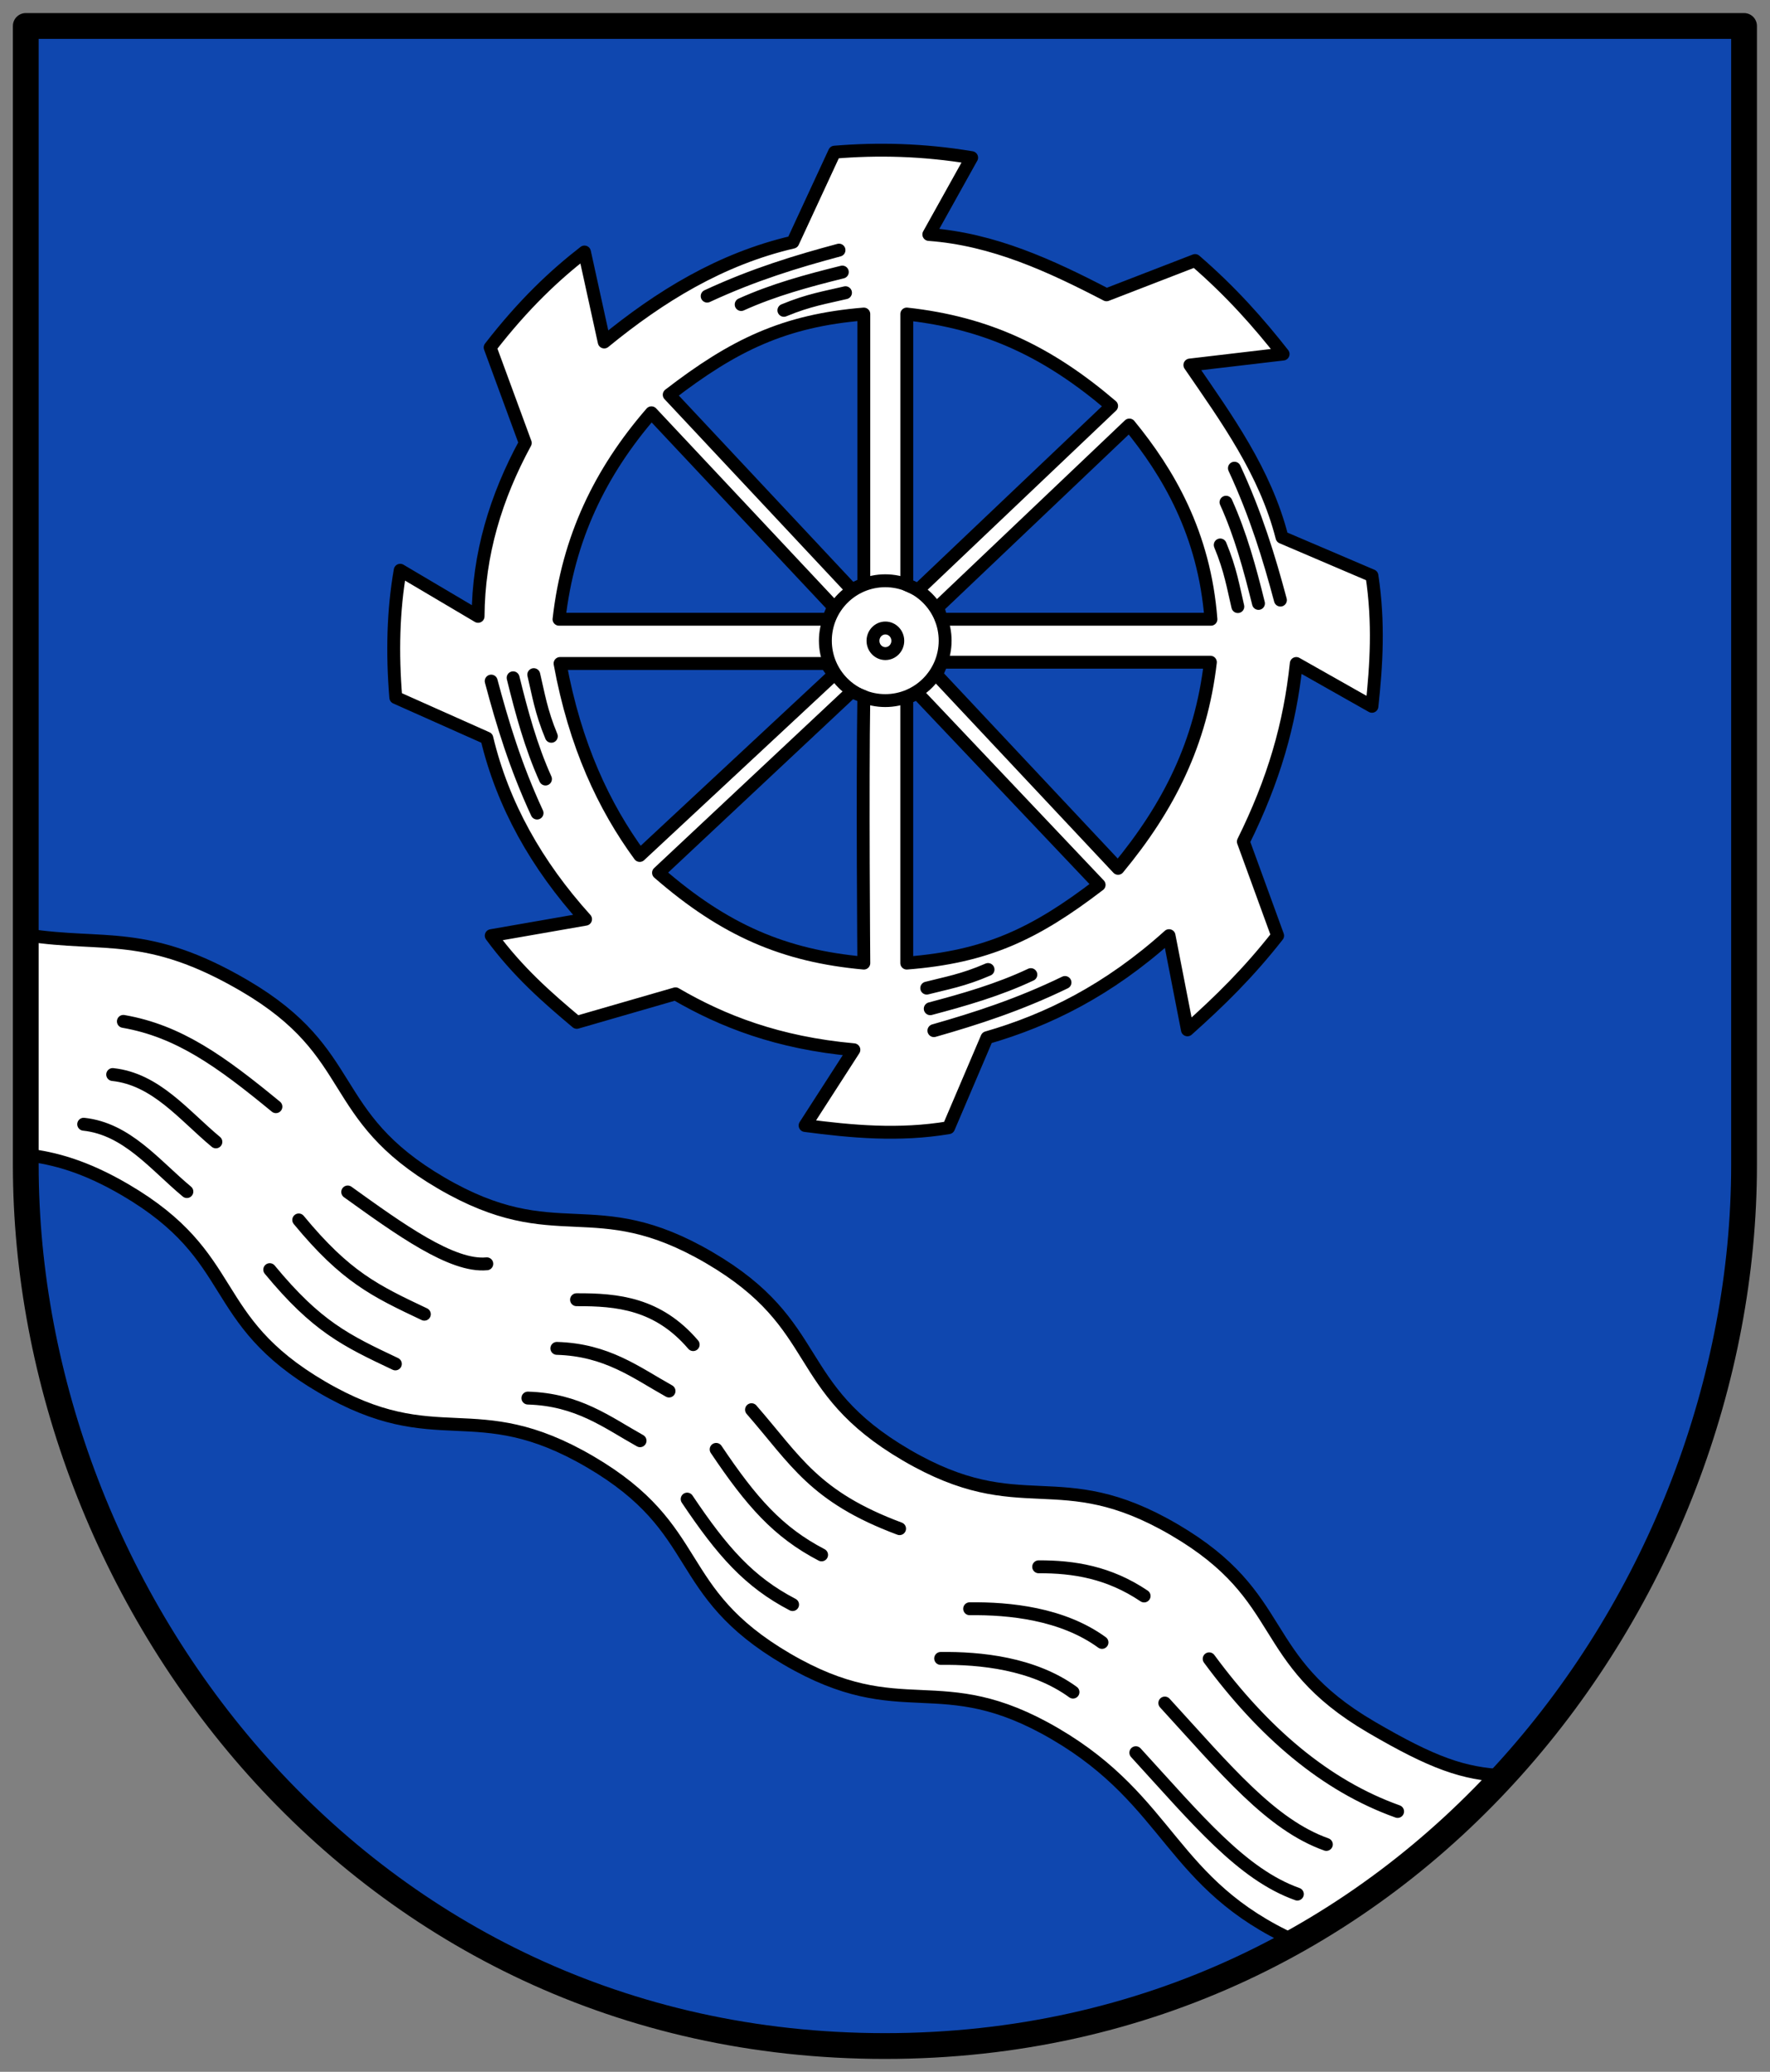
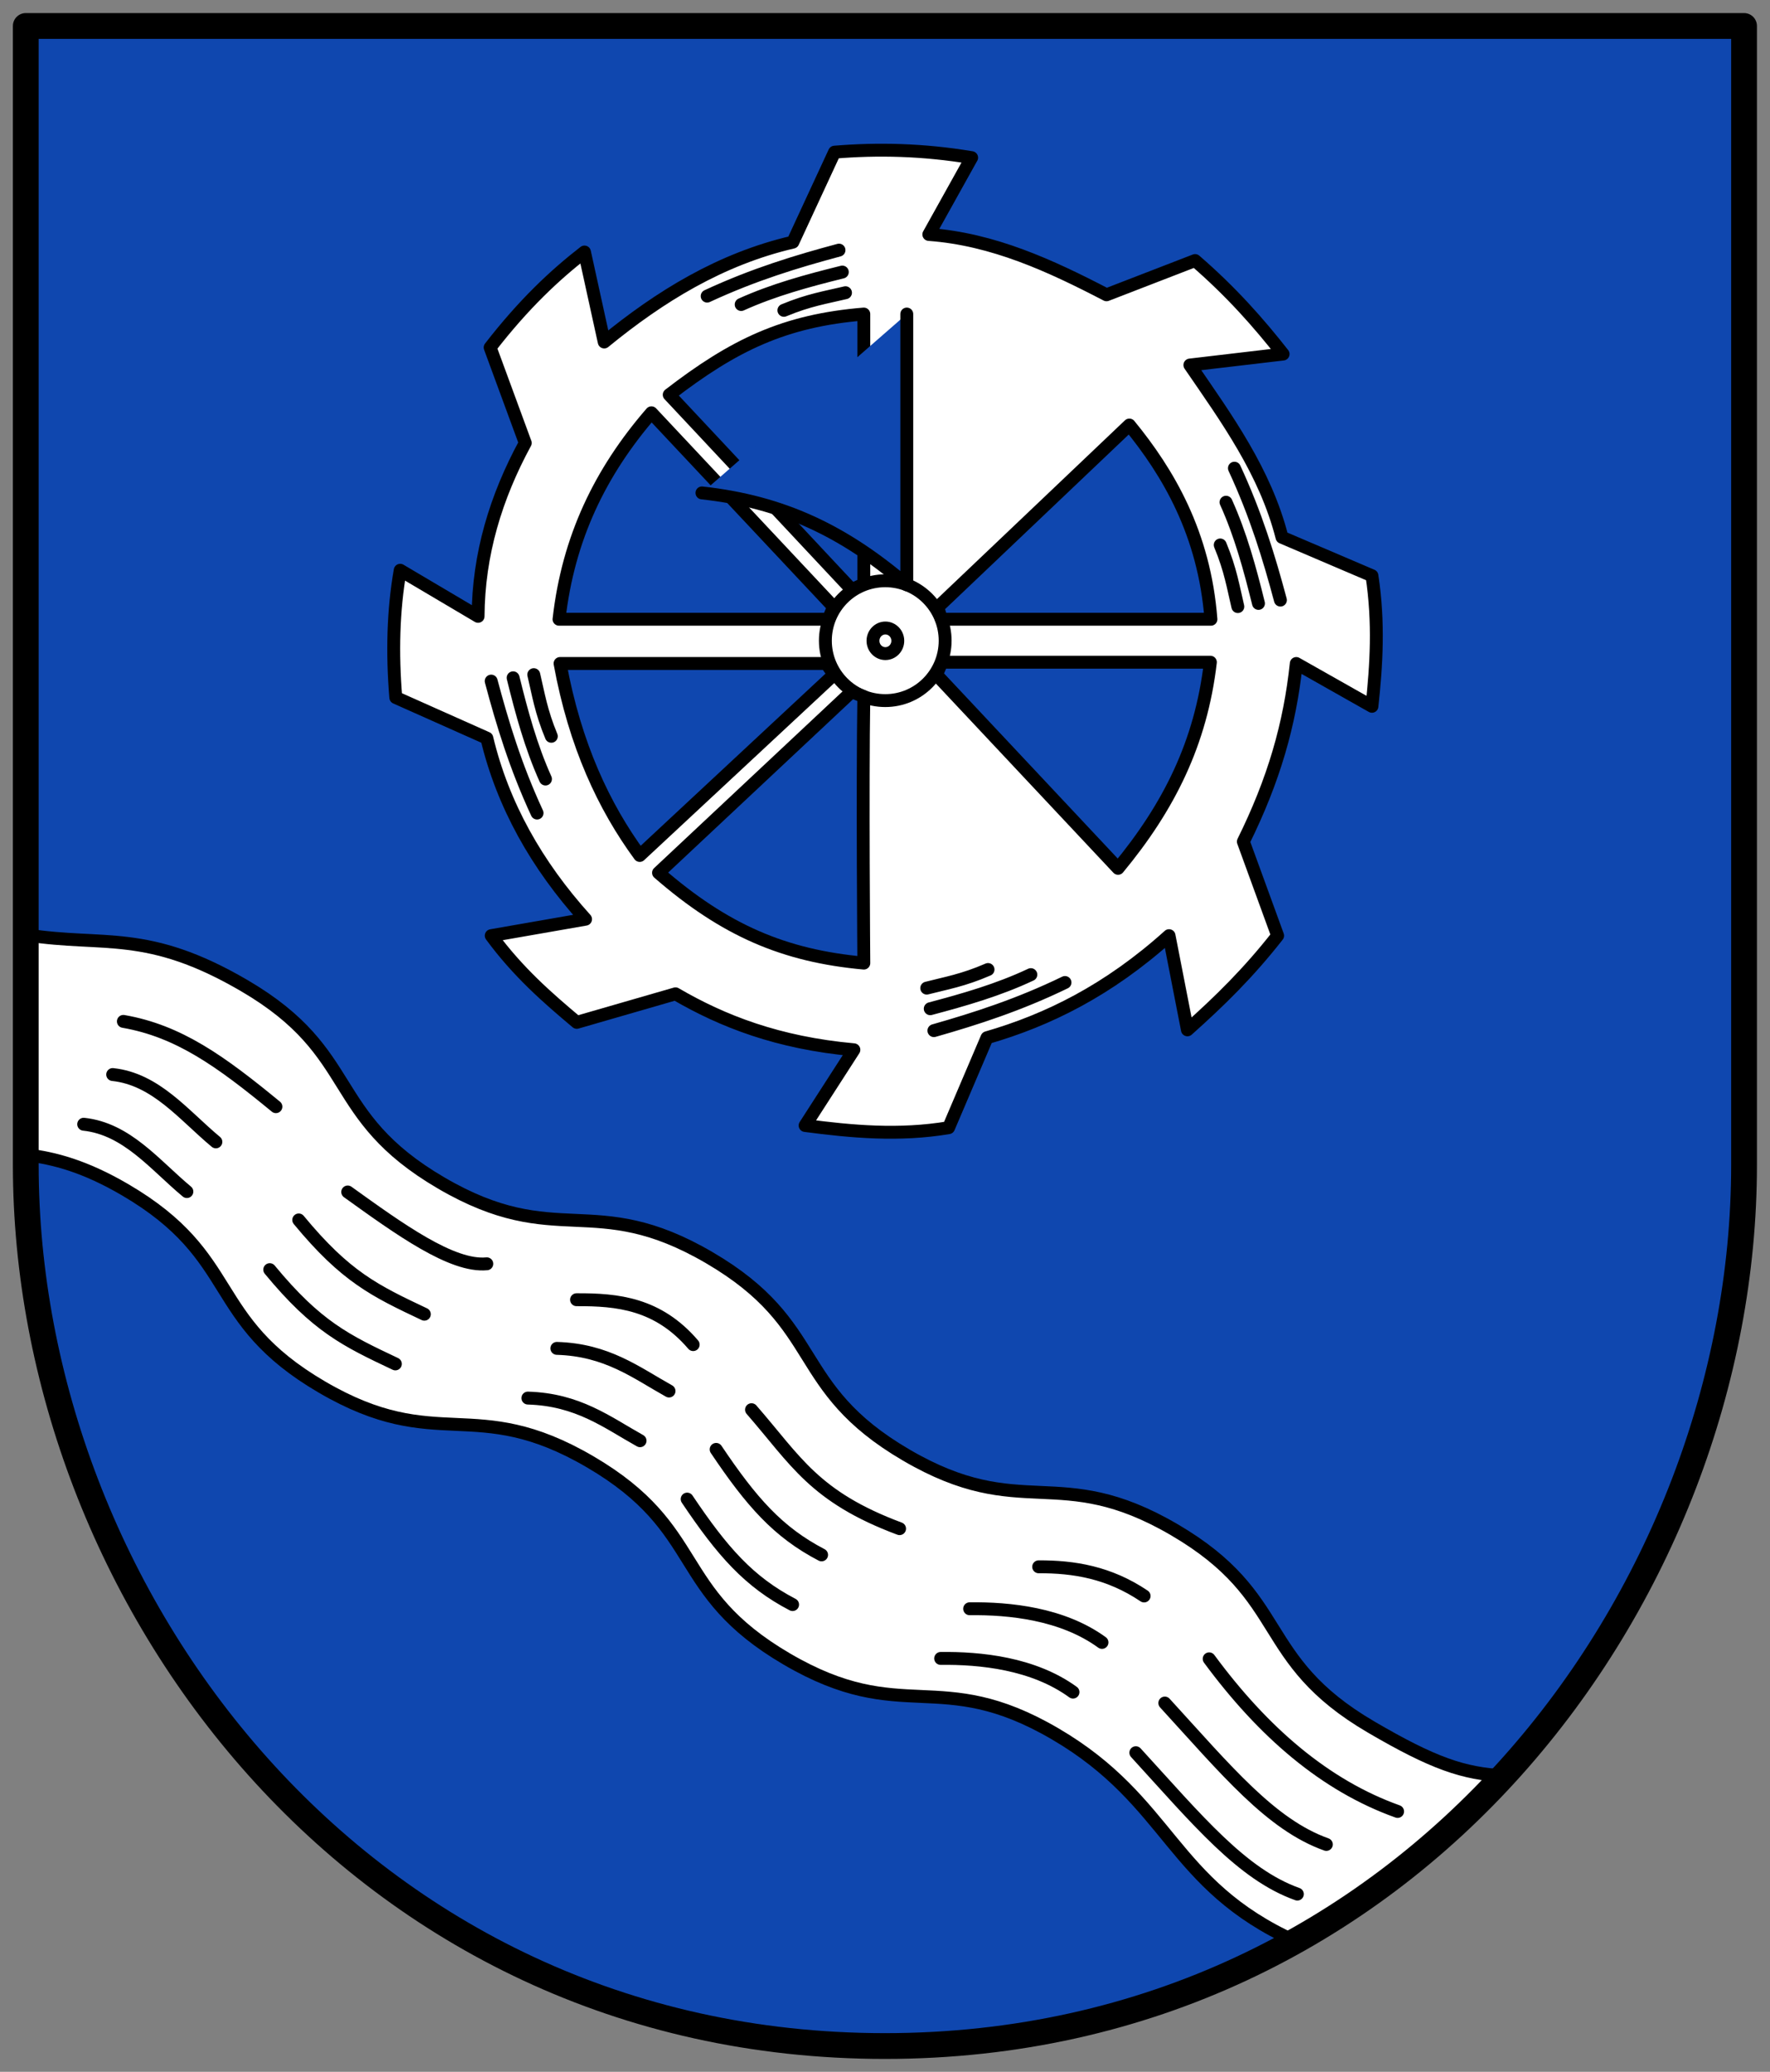
<svg xmlns="http://www.w3.org/2000/svg" height="482" width="412">
  <rect width="100%" height="100%" fill="#808080" stroke="none" />
  <path d="m405.96 6.04h-399.96v264.98c0 99.99 77.49 204.98 199.98 204.98 122.49 0 199.98-104.99 199.98-204.98v-264.98" fill="#0f47af" />
  <g stroke="#000" stroke-linejoin="round">
    <path d="m350.15 413.12c-9.476-.459-16.544-2.884-31-11.337-27.06-15.823-18.731-30.07-45.79-45.889-27.06-15.823-35.388-1.579-62.45-17.401-27.06-15.823-18.731-30.07-45.79-45.889-27.06-15.823-35.388-1.579-62.45-17.401-27.06-15.823-18.731-30.07-45.79-45.889-22.628-13.231-32.668-9.01-50.49-11.782l-.197 51.14c6.434.765 13.558 2.639 22.929 8.118 27.06 15.823 18.731 30.07 45.79 45.889 27.06 15.823 35.388 1.579 62.45 17.401 27.06 15.823 18.731 30.07 45.79 45.889 27.06 15.823 35.388 1.579 62.45 17.401 27.06 15.823 26.761 35.04 55.909 48.25 13.741-5.92 41.02-30.754 48.644-38.503z" fill="#fff" fill-rule="evenodd" stroke-width="3" />
    <g stroke-linecap="round">
      <path d="m405.96 6.04h-399.96v264.98c0 99.99 77.49 204.98 199.98 204.98 122.49 0 199.98-104.99 199.98-204.98v-264.98" fill="none" stroke-width="6" />
      <g stroke-width="3">
        <g fill-rule="evenodd">
          <path d="m226.16 36.672l-9.957 17.871c14.978 1.105 28.28 7.241 41.36 14.04l20.615-7.968c8.404 7.251 14.792 14.502 20.488 21.754l-21.7 2.553c8.577 12.504 17.527 24.783 21.445 40.08l20.934 8.935c1.659 10.956 1.032 20.77 0 30.38l-17.615-9.957c-1.491 14.186-5.236 27.12-12.316 41.44l7.976 21.875c-6.839 8.718-13.484 15.213-20.996 21.912l-4.278-21.912c-14.13 12.722-28.25 19.663-42.38 23.743l-8.935 20.934c-11.554 1.933-22.518.914-33.4-.511l11.357-17.615c-17.677-1.601-30.559-6.627-41.526-13.02l-22.977 6.638c-6.876-5.769-13.706-11.724-19.913-20.17l21.956-3.829c-11.41-12.634-19.267-26.602-22.977-42.12l-21.19-9.446c-.863-10.346-.609-20.305 1.021-29.614l18.13 10.722c.079-14.468 4.165-27.792 10.978-40.34l-8.169-22.21c7.868-10.15 15.05-16.853 21.955-22.21l4.595 20.934c12.987-10.632 27.09-19.312 43.911-23.23l9.701-20.934c10.01-.827 20.541-.617 31.912 1.276z" fill="#fff" />
          <g fill="#0f47af">
            <path d="m130.12 144.06h62.703l1.198-2.876-42.39-45.15c-11.959 13.795-19.377 29.2-21.507 48.03" />
            <path d="m281.74 154.06h-62.5l-1.268 2.913 42.28 45.04c11.833-14.292 19.286-29.14 21.487-47.951z" />
            <path d="m155.78 91.84l42.476 45.33 2.81-1.3v-62.809c-18.493 1.52-30.29 7.208-45.29 18.778z" />
-             <path d="m255.84 205.86l-42.29-44.609-2.486 1.127v61.681c18.498-1.45 29.731-6.685 44.773-18.199z" />
-             <path d="m211.07 73.06v63l2.647 1.165 45.03-42.778c-14.632-12.496-28.851-19.321-47.68-21.387" />
+             <path d="m211.07 73.06v63c-14.632-12.496-28.851-19.321-47.68-21.387" />
            <path d="m201.07 162.06l-2.827-1.141-44.96 42.13c15.416 13.409 29.24 19.321 47.787 21.01 0 0-.333-41 0-62z" />
            <path d="m262.88 98.88l-44.602 42.39.849 2.794h62.74c-1.526-19.955-9.981-34.19-18.988-45.18z" />
            <path d="m148.91 199.02l45.22-42.1-1.818-2.562h-61.951c3.492 19.02 10.222 33.31 18.544 44.66z" />
          </g>
        </g>
        <g fill="none">
          <circle r="13.94" cy="149.05" cx="206.06" />
          <ellipse ry="2.979" rx="2.888" cy="149.08" cx="206.09" />
          <path d="m308.73 429.1c-12.909-4.582-23.31-17.293-37.598-32.898m-14.621-14.1c-9.225-6.708-21.584-7.95-30.809-7.833m-34.464-12.533c-10.171-5.297-16.338-12.334-24.543-24.543m-10.966-13.577c-7.708-4.302-14.441-9.58-26.11-9.922m-30.844-7.949c-11.488-5.432-18.277-8.656-29.24-21.932m-19.286-18.16c-7.501-6.234-13.941-14.59-24.02-15.666m299.09 171.44c-16.811-5.996-31.23-18.378-43.864-35.509m20.528 54.737c-12.909-4.582-23.31-17.293-37.598-32.898m1.926-36.46c-8.181-5.505-16.362-6.819-24.543-6.788m7.995 29.15c-9.225-6.708-21.584-7.95-30.809-7.833m-9.562-30.19c-19.908-7.428-24.15-15.851-34.464-27.676m9.562 45.34c-10.171-5.297-16.338-12.334-24.543-24.543m1.404-35.938c-8.184-9.554-17.599-10.49-27.15-10.444m14.784 32.805c-7.708-4.302-14.441-9.58-26.11-9.922m-9.562-31.24c-8.07.787-20.233-7.989-32.376-16.71m11.09 40c-11.488-5.432-18.277-8.656-29.24-21.932m1.439-37.911c-12.881-10.595-22.628-17.601-35.509-19.843m14.784 39.594c-7.501-6.234-13.941-14.59-24.02-15.666m268.65-120.43c-1.076-4.49-1.673-8.5-4.099-14.336m8.905 13.597c-1.989-8.02-4.145-15.993-7.557-23.542m12.662 22.771c-2.64-9.858-5.685-19.878-10.708-30.687m-90.53-40.821c-4.49 1.075-8.5 1.671-14.337 4.095m13.599-8.901c-8.03 1.987-15.994 4.141-23.544 7.551m22.774-12.656c-9.859 2.637-19.88 5.681-30.69 10.701m51.11 160.99c4.472-1.148 8.472-1.809 14.269-4.328m-13.452 9.122c7.992-2.117 15.925-4.401 23.418-7.933m-22.565 13.03c9.815-2.798 19.785-6 30.512-11.199m-123.65-71.62c1.072 4.491 1.664 8.501 4.085 14.34m-8.892-13.605c1.981 8.03 4.129 15.997 7.534 23.549m-12.64-22.783c2.63 9.861 5.666 19.884 10.679 30.698" fill-rule="evenodd" />
        </g>
      </g>
    </g>
  </g>
</svg>